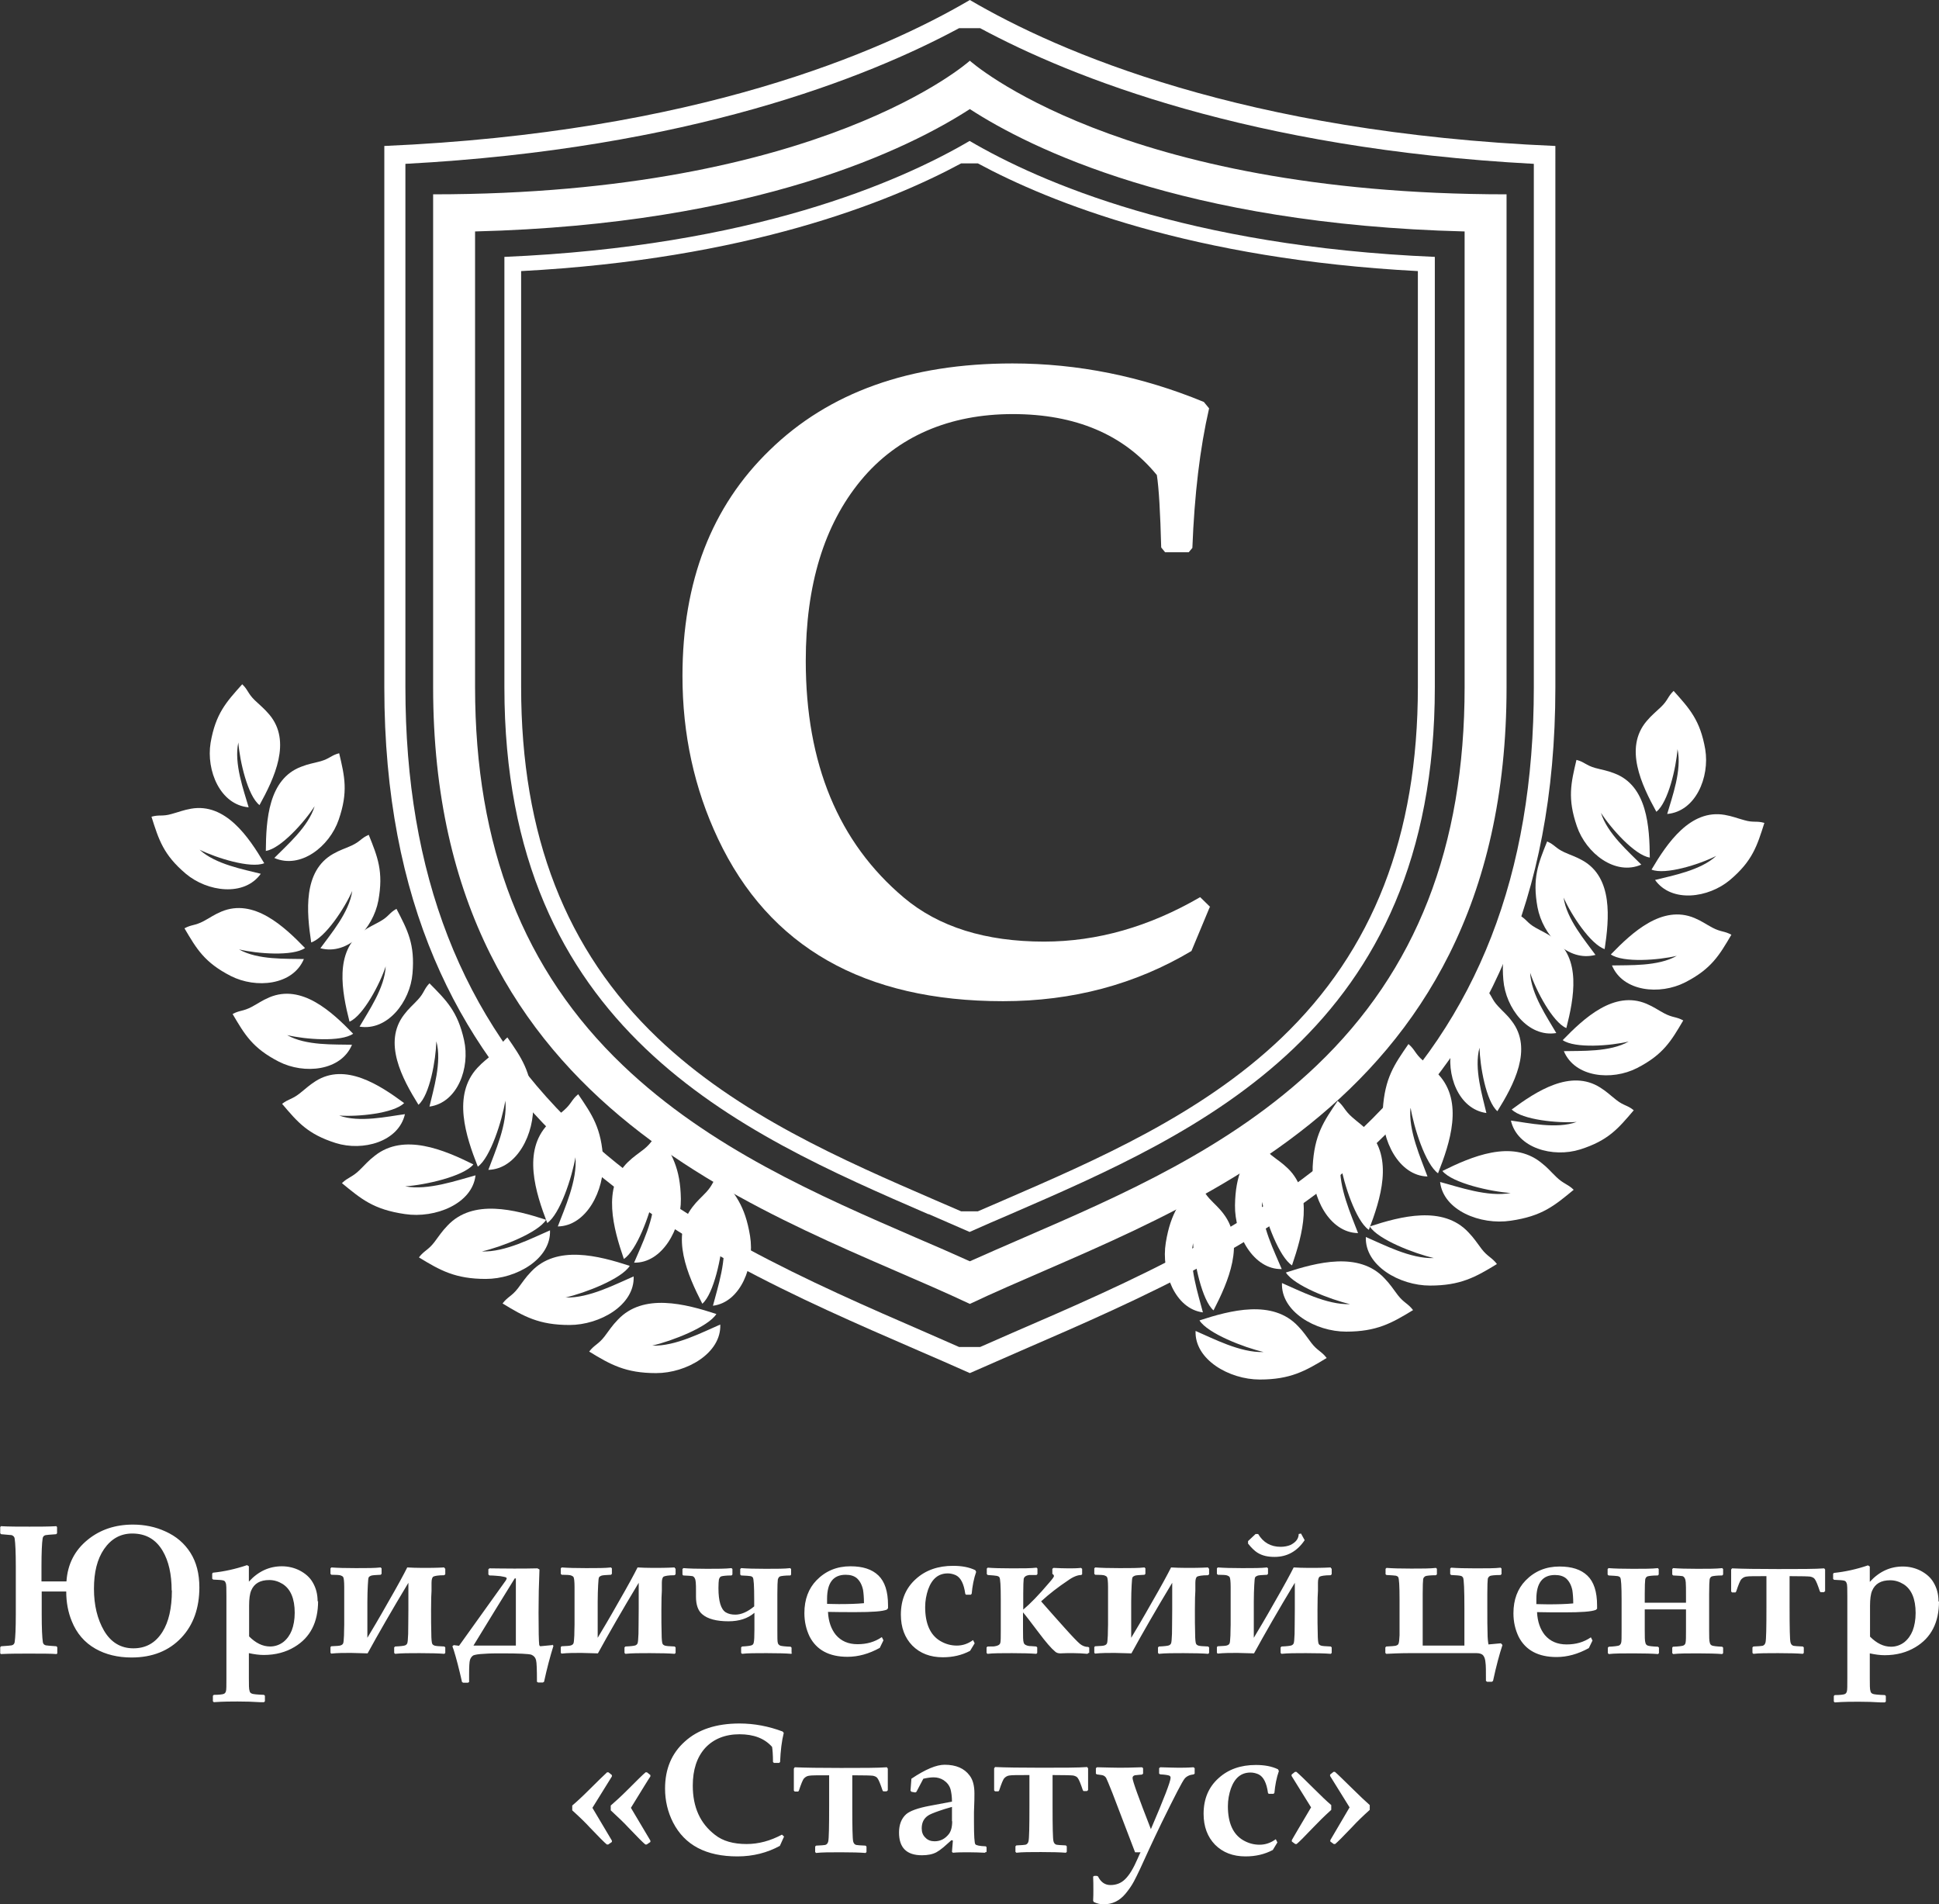
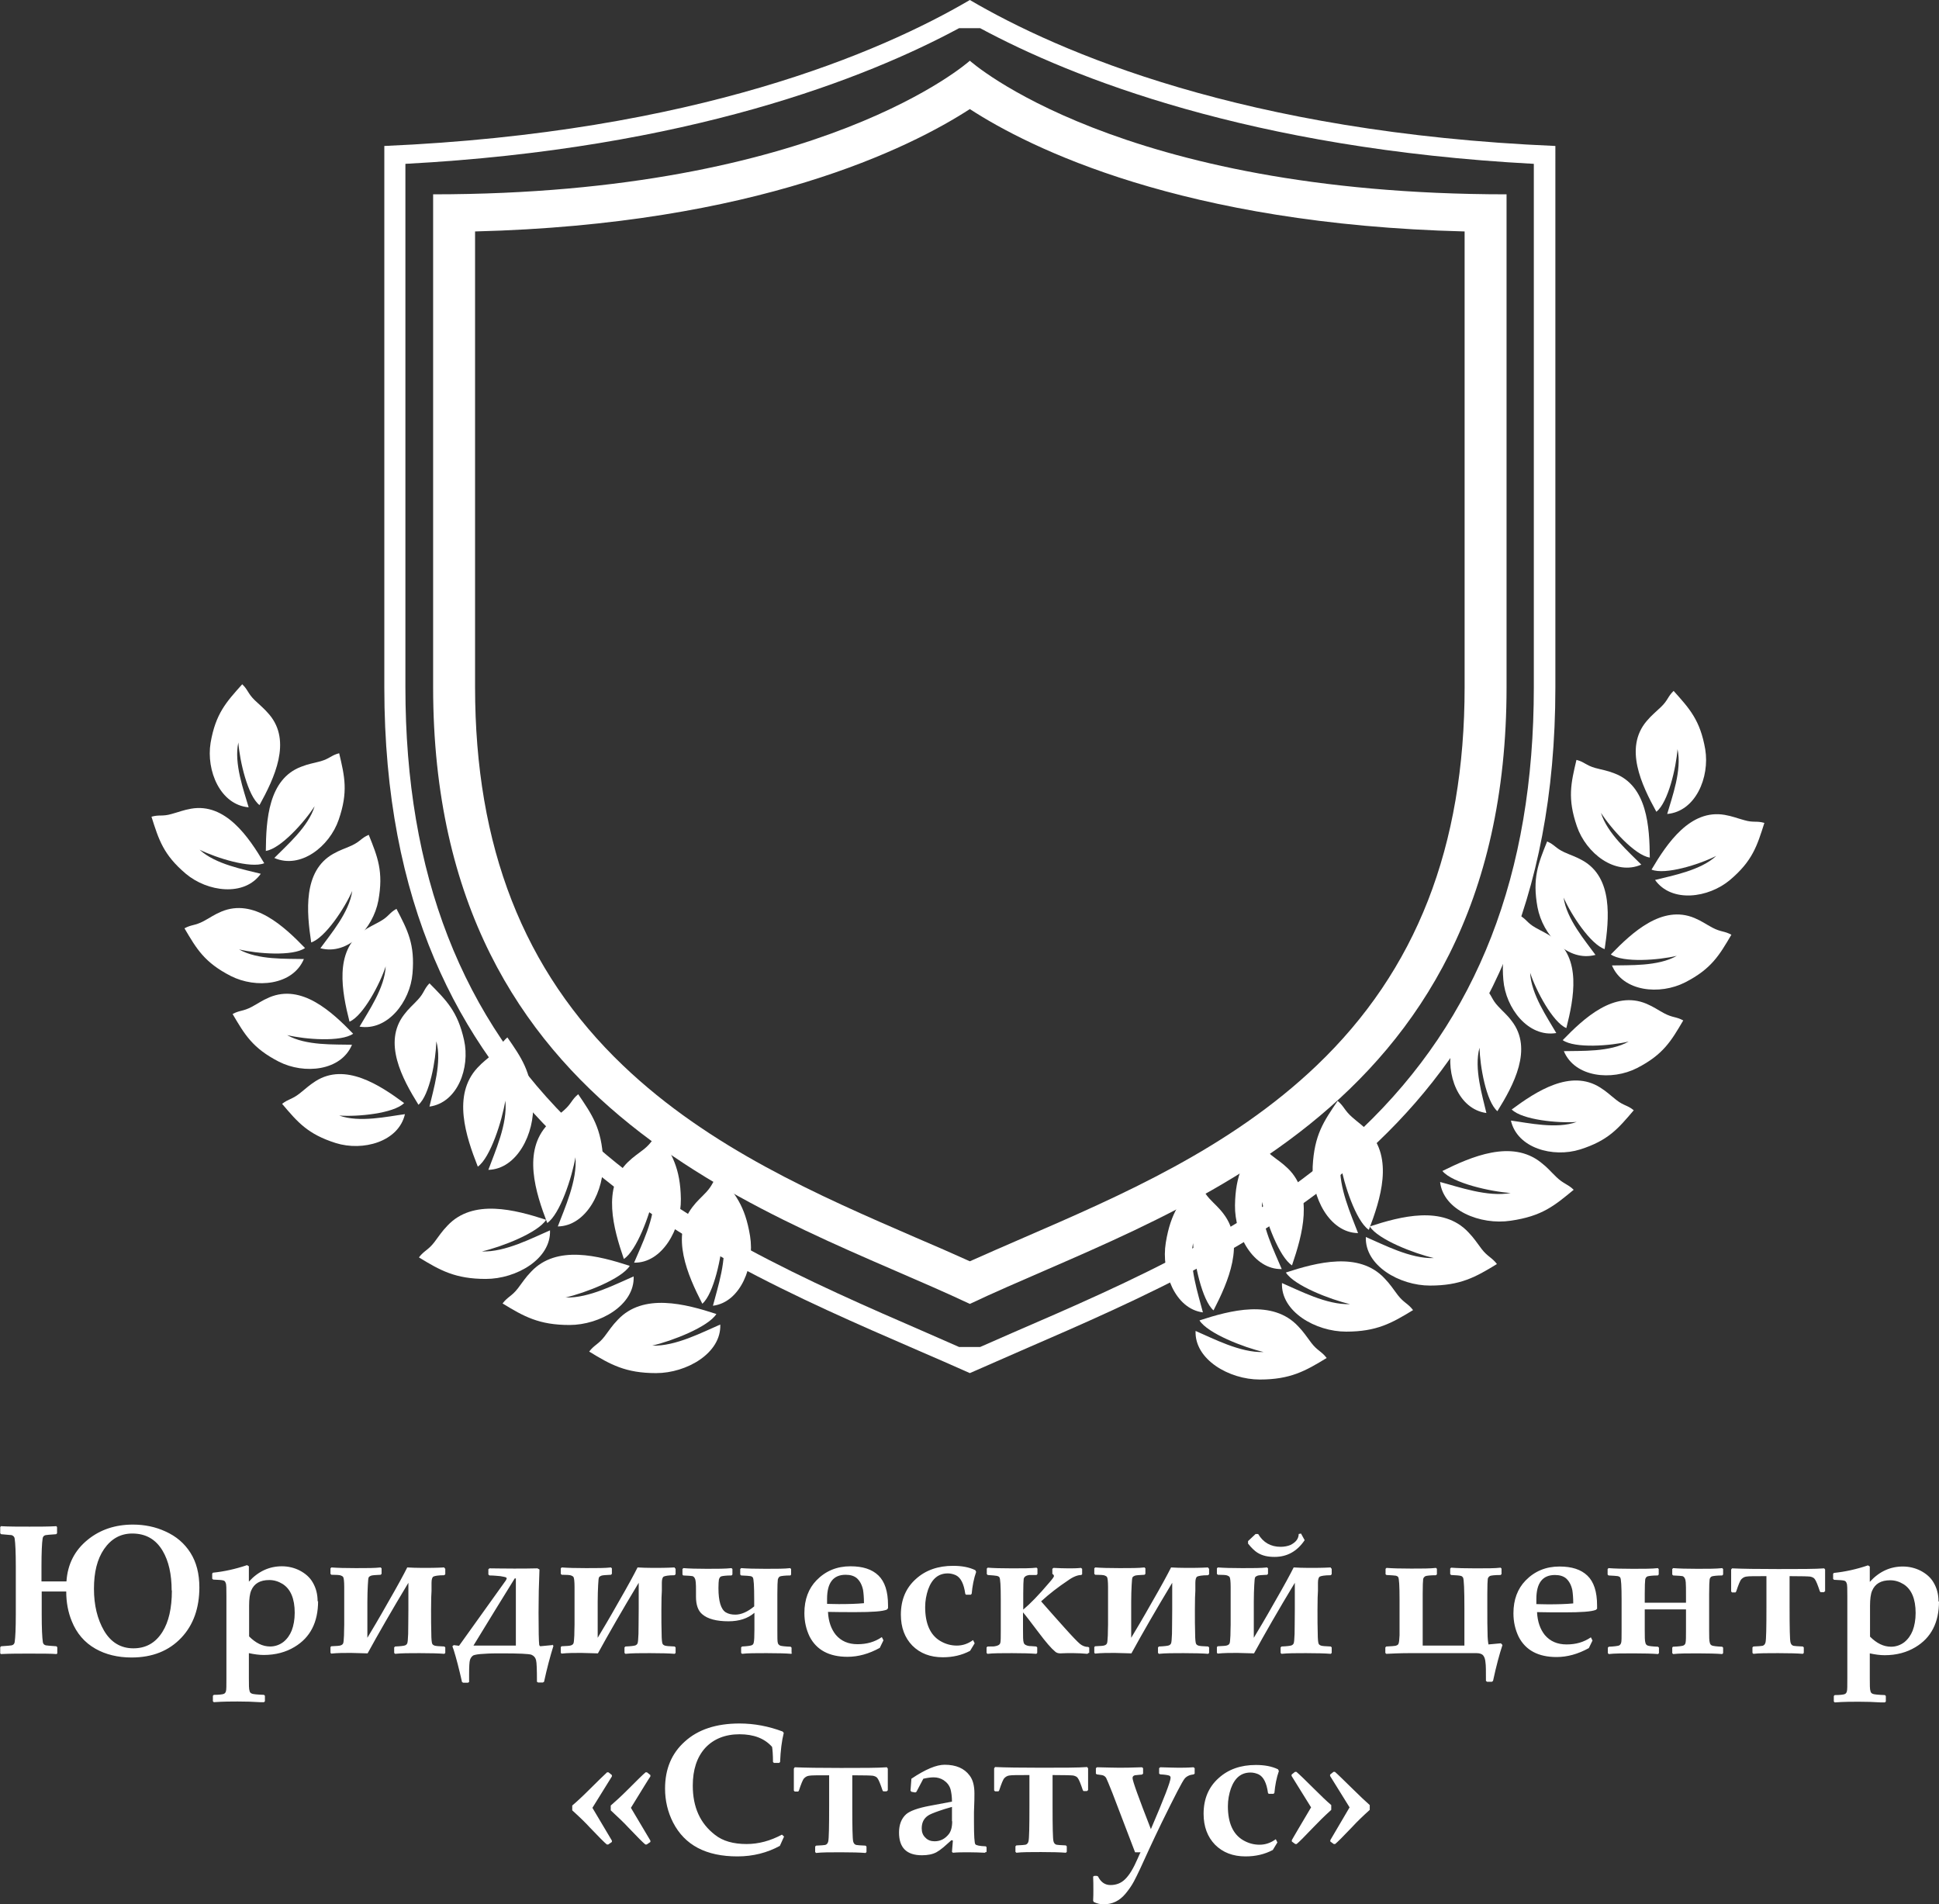
<svg xmlns="http://www.w3.org/2000/svg" xmlns:xlink="http://www.w3.org/1999/xlink" id="_Слой_1" data-name="Слой 1" viewBox="0 0 84.61 83.1">
  <rect x="0" y="0" width="84.61" height="83.1" fill="#333333" stroke="none" />
  <defs>
    <style> .cls-1, .cls-2 { fill: #fff; stroke-width: 0px; } .cls-2 { fill-rule: evenodd; } </style>
    <symbol id="_Новый_символ" data-name="Новый символ" viewBox="0 0 84.61 83.1">
      <g>
        <path class="cls-2" d="m52.34,57.62c.36.57,1.94,1.18,2.8,1.38-1.02.04-2.22-.6-2.97-.92-.05,1.25,1.47,2.12,2.8,2.12s1.99-.37,2.92-.94c-.23-.3-.4-.31-.67-.66-.22-.29-.32-.46-.58-.73-1.11-1.18-2.95-.69-4.3-.25h0Z" />
        <path class="cls-2" d="m56.11,55.53c.36.57,1.94,1.18,2.8,1.38-1.02.04-2.22-.6-2.97-.92-.05,1.25,1.47,2.12,2.8,2.12s1.99-.37,2.92-.94c-.23-.3-.4-.31-.67-.66-.22-.29-.32-.46-.58-.73-1.11-1.18-2.95-.69-4.3-.25h0Z" />
        <path class="cls-2" d="m59.77,53.52c.36.57,1.94,1.18,2.8,1.38-1.02.04-2.22-.6-2.97-.92-.05,1.25,1.47,2.12,2.8,2.12s1.99-.37,2.92-.94c-.23-.3-.4-.31-.67-.66-.22-.29-.32-.46-.58-.73-1.11-1.18-2.95-.69-4.3-.25h0Z" />
        <path class="cls-2" d="m62.95,51.11c.44.52,2.09.89,2.97.95-1,.19-2.28-.27-3.08-.48.14,1.24,1.76,1.89,3.08,1.69,1.38-.2,1.91-.66,2.75-1.35-.27-.26-.44-.25-.76-.56-.26-.25-.38-.41-.68-.64-1.27-1-3.02-.25-4.29.38h0Z" />
        <path class="cls-2" d="m65.97,48.42c.46.45,2.02.6,2.83.54-.89.32-2.11.04-2.87-.06.28,1.21,1.84,1.63,3.02,1.26,1.23-.39,1.66-.91,2.34-1.71-.28-.23-.43-.19-.76-.45-.27-.21-.4-.35-.7-.54-1.29-.82-2.79.16-3.87.96h0Z" />
        <path class="cls-2" d="m68.19,45.39c.53.37,2.09.25,2.88.06-.82.47-2.08.4-2.83.42.48,1.15,2.09,1.3,3.19.74,1.15-.59,1.49-1.18,2.02-2.08-.31-.17-.45-.11-.83-.31-.3-.16-.45-.28-.78-.42-1.41-.59-2.72.63-3.65,1.59h0Z" />
        <path class="cls-2" d="m70.29,41.65c.53.37,2.09.25,2.88.06-.82.47-2.08.4-2.83.42.48,1.15,2.09,1.3,3.19.74,1.15-.59,1.49-1.18,2.02-2.08-.31-.17-.45-.11-.83-.31-.3-.16-.45-.28-.78-.42-1.41-.59-2.72.63-3.65,1.59h0Z" />
        <path class="cls-2" d="m72.07,37.95c.6.24,2.09-.23,2.82-.6-.69.64-1.93.86-2.67,1.05.72,1.01,2.33.79,3.27,0,.98-.83,1.18-1.48,1.5-2.49-.35-.1-.47,0-.88-.12-.33-.09-.51-.17-.85-.23-1.5-.26-2.51,1.23-3.19,2.38h0Z" />
        <path class="cls-2" d="m72.28,35.42c.51-.4.86-1.92.92-2.73.2.92-.24,2.1-.45,2.83,1.24-.11,1.86-1.6,1.66-2.82-.22-1.27-.68-1.77-1.38-2.55-.26.25-.24.4-.55.7-.25.24-.4.35-.63.62-.99,1.17-.22,2.78.43,3.96h0Z" />
        <path class="cls-2" d="m71.98,37.42c-.64-.1-1.68-1.26-2.12-1.95.27.9,1.23,1.72,1.76,2.26-1.14.5-2.41-.5-2.81-1.67-.42-1.22-.26-1.88-.02-2.9.35.09.4.23.81.35.33.09.52.11.85.24,1.43.54,1.53,2.33,1.54,3.68h0Z" />
        <path class="cls-2" d="m70.03,41.42c-.62-.2-1.47-1.5-1.8-2.25.13.94.95,1.89,1.39,2.5-1.2.32-2.3-.86-2.53-2.08-.23-1.27.03-1.9.42-2.87.33.14.36.29.75.47.31.14.5.19.8.36,1.33.75,1.16,2.54.96,3.87h0Z" />
        <path class="cls-2" d="m68.34,44.86c-.59-.26-1.32-1.64-1.57-2.41.04.94.76,1.97,1.14,2.63-1.22.2-2.21-1.08-2.31-2.32-.11-1.28.21-1.88.7-2.82.31.17.33.33.7.54.3.17.48.24.77.44,1.25.88.91,2.64.58,3.94h0Z" />
        <path class="cls-2" d="m59.72,53.66c-.56-.39-1.08-2-1.23-2.87-.09,1.01.48,2.25.77,3.02-1.25-.02-2.04-1.57-1.98-2.9.07-1.39.48-1.97,1.09-2.87.29.25.29.41.63.71.27.24.44.34.7.61,1.12,1.17.54,2.98.03,4.31h0Z" />
-         <path class="cls-2" d="m62.75,51.2c-.55-.39-1.06-2.01-1.2-2.88-.11,1.01.46,2.25.74,3.02-1.25-.03-2.03-1.59-1.95-2.92.09-1.39.5-1.96,1.12-2.86.29.25.28.41.62.71.27.24.44.35.69.62,1.1,1.19.5,2.99-.02,4.31h0Z" />
        <path class="cls-2" d="m65.34,48.49c-.49-.42-.76-1.96-.78-2.77-.25.91.13,2.11.3,2.85-1.23-.17-1.78-1.7-1.51-2.9.28-1.26.77-1.73,1.51-2.48.25.26.22.41.51.72.23.25.39.37.6.65.93,1.21.08,2.79-.63,3.93h0Z" />
        <path class="cls-2" d="m56.38,55.22c-.56-.36-1.13-1.92-1.31-2.77-.06,1,.55,2.18.86,2.93-1.22.03-2.06-1.47-2.04-2.78.02-1.36.4-1.95.96-2.85.29.23.3.39.64.67.28.22.45.32.71.57,1.14,1.11.63,2.9.18,4.22h0Z" />
        <path class="cls-2" d="m52.95,57.18c-.5-.44-.84-2.06-.89-2.93-.2.98.23,2.24.43,3.02-1.21-.15-1.83-1.75-1.62-3.04.22-1.35.67-1.87,1.37-2.68.26.27.24.43.53.75.24.26.4.38.62.67.96,1.26.2,2.97-.43,4.2h0Z" />
        <path class="cls-2" d="m31.26,57.34c-.36.57-1.94,1.18-2.8,1.38,1.02.04,2.22-.6,2.97-.92.05,1.25-1.47,2.12-2.8,2.12s-1.99-.37-2.92-.94c.23-.3.4-.31.67-.66.22-.29.32-.46.58-.73,1.11-1.18,2.95-.69,4.3-.25h0Z" />
        <path class="cls-2" d="m27.48,55.24c-.36.57-1.94,1.18-2.8,1.38,1.02.04,2.22-.6,2.97-.92.05,1.25-1.47,2.12-2.8,2.12s-1.99-.37-2.92-.94c.23-.3.4-.31.67-.66.22-.29.32-.46.58-.73,1.11-1.18,2.95-.69,4.3-.25h0Z" />
        <path class="cls-2" d="m23.83,53.23c-.36.57-1.94,1.18-2.8,1.38,1.02.04,2.22-.6,2.97-.92.05,1.25-1.47,2.12-2.8,2.12s-1.99-.37-2.92-.94c.23-.3.4-.31.67-.66.22-.29.32-.46.58-.73,1.11-1.18,2.95-.69,4.3-.25h0Z" />
-         <path class="cls-2" d="m20.65,50.82c-.44.52-2.09.89-2.97.95,1,.19,2.28-.27,3.07-.48-.14,1.24-1.76,1.89-3.08,1.69-1.38-.2-1.91-.66-2.75-1.35.27-.26.44-.25.76-.56.26-.25.38-.41.68-.64,1.27-1,3.02-.25,4.29.38h0Z" />
        <path class="cls-2" d="m17.63,48.14c-.46.45-2.02.6-2.83.54.89.32,2.11.04,2.87-.06-.28,1.21-1.84,1.63-3.02,1.26-1.23-.39-1.66-.91-2.34-1.71.28-.22.43-.19.76-.45.27-.21.4-.35.7-.54,1.29-.82,2.79.16,3.87.96h0Z" />
        <path class="cls-2" d="m15.41,45.11c-.53.37-2.09.25-2.88.06.82.47,2.08.4,2.83.42-.48,1.15-2.09,1.3-3.19.74-1.15-.59-1.49-1.18-2.02-2.08.31-.17.45-.11.83-.31.3-.16.45-.28.78-.42,1.41-.59,2.72.63,3.65,1.59h0Z" />
        <path class="cls-2" d="m13.31,41.37c-.53.37-2.09.25-2.88.06.82.47,2.08.4,2.83.42-.48,1.15-2.09,1.3-3.19.74-1.15-.59-1.49-1.18-2.02-2.08.31-.17.45-.11.83-.31.3-.16.45-.28.78-.42,1.41-.59,2.72.63,3.65,1.59h0Z" />
        <path class="cls-2" d="m11.53,37.67c-.6.24-2.09-.23-2.82-.59.69.64,1.93.86,2.67,1.05-.72,1.01-2.33.79-3.27,0-.98-.83-1.18-1.48-1.5-2.49.35-.1.47,0,.88-.12.33-.09.51-.17.85-.23,1.5-.26,2.51,1.23,3.19,2.38h0Z" />
        <path class="cls-2" d="m11.32,35.13c-.51-.4-.86-1.92-.92-2.73-.2.92.24,2.1.45,2.83-1.24-.11-1.86-1.6-1.66-2.82.22-1.27.68-1.77,1.38-2.55.26.25.24.4.55.7.25.24.4.35.63.62.99,1.17.22,2.78-.43,3.96h0Z" />
        <path class="cls-2" d="m11.61,37.13c.64-.1,1.68-1.26,2.12-1.95-.27.9-1.23,1.72-1.76,2.26,1.14.5,2.41-.5,2.81-1.67.42-1.22.26-1.88.02-2.9-.35.09-.4.23-.81.35-.33.09-.52.11-.85.24-1.43.54-1.53,2.33-1.54,3.68h0Z" />
        <path class="cls-2" d="m13.57,41.13c.62-.2,1.47-1.5,1.8-2.25-.13.94-.95,1.89-1.39,2.5,1.2.32,2.3-.86,2.53-2.08.23-1.27-.03-1.9-.42-2.87-.33.14-.36.29-.75.47-.31.14-.5.19-.8.36-1.33.75-1.16,2.54-.96,3.87h0Z" />
        <path class="cls-2" d="m15.26,44.58c.59-.26,1.32-1.64,1.57-2.41-.04.94-.76,1.97-1.14,2.63,1.22.2,2.21-1.09,2.31-2.32.11-1.28-.21-1.88-.7-2.82-.31.17-.33.33-.7.54-.3.17-.48.24-.77.44-1.25.88-.91,2.64-.58,3.94h0Z" />
        <path class="cls-2" d="m23.88,53.37c.56-.39,1.08-2,1.23-2.87.09,1.01-.48,2.25-.77,3.02,1.25-.02,2.04-1.57,1.98-2.9-.07-1.39-.48-1.97-1.09-2.87-.29.24-.29.41-.62.7-.27.24-.44.34-.7.61-1.12,1.17-.54,2.98-.03,4.31h0Z" />
        <path class="cls-2" d="m20.85,50.91c.55-.39,1.06-2.01,1.2-2.88.11,1.01-.46,2.25-.74,3.02,1.25-.03,2.03-1.59,1.95-2.92-.09-1.39-.5-1.96-1.12-2.86-.29.25-.28.41-.62.71-.27.24-.44.35-.69.62-1.1,1.19-.5,2.99.02,4.31h0Z" />
        <path class="cls-2" d="m18.26,48.21c.49-.42.76-1.96.78-2.77.25.91-.13,2.11-.3,2.85,1.23-.17,1.78-1.7,1.51-2.9-.28-1.26-.77-1.73-1.51-2.48-.25.26-.22.41-.51.72-.23.25-.39.37-.6.65-.93,1.21-.08,2.79.63,3.93h0Z" />
        <path class="cls-2" d="m27.22,54.94c.56-.36,1.13-1.92,1.31-2.77.06,1-.55,2.18-.86,2.93,1.22.03,2.06-1.47,2.04-2.78-.02-1.36-.4-1.95-.96-2.85-.29.23-.3.39-.64.67-.28.22-.45.32-.71.57-1.14,1.11-.63,2.91-.18,4.22h0Z" />
        <path class="cls-2" d="m30.65,56.89c.5-.44.84-2.06.89-2.93.2.98-.23,2.24-.43,3.02,1.21-.15,1.83-1.75,1.62-3.04-.22-1.35-.67-1.87-1.37-2.68-.26.27-.24.43-.53.75-.24.26-.4.38-.62.67-.96,1.26-.2,2.97.43,4.2h0Z" />
        <path class="cls-1" d="m17.69,7.15c12.38-.66,20.17-3.77,24.16-5.92h.92c3.99,2.15,11.78,5.26,24.16,5.92v22.84c0,8.15-2.45,14.46-7.5,19.27-4.41,4.21-10.18,6.71-15.27,8.91l-1.39.61h-.92l-1.39-.61c-5.09-2.21-10.86-4.71-15.27-8.91-5.05-4.82-7.5-11.12-7.5-19.27V7.15h0Zm22.37,51.78c.78.34,1.53.66,2.26.99.73-.32,1.48-.65,2.26-.99,10.38-4.5,23.29-10.1,23.29-28.93V6.37c-13.59-.58-21.68-4.1-25.55-6.37-3.87,2.27-11.96,5.78-25.55,6.37v23.63c0,18.83,12.91,24.43,23.29,28.93h0Z" />
        <path class="cls-1" d="m20.73,10.1c12.31-.31,18.98-3.65,21.59-5.34,2.6,1.69,9.27,5.03,21.59,5.34v19.88c0,6.97-2.11,12.37-6.46,16.52-3.78,3.61-8.56,5.68-12.78,7.51-.82.35-1.6.7-2.35,1.03-.75-.34-1.53-.68-2.35-1.03-4.22-1.83-9-3.9-12.78-7.51-4.35-4.15-6.46-9.56-6.46-16.52V10.1h0Zm21.59,46.8c8.3-3.93,23.42-7.99,23.42-26.91V8.48c-16.96,0-23.42-5.83-23.42-5.83,0,0-6.46,5.83-23.42,5.83v21.51c0,18.93,15.12,22.99,23.42,26.91h0Z" />
-         <path class="cls-1" d="m22.74,11.83c9.84-.52,16.03-2.99,19.2-4.7h.73c3.17,1.71,9.36,4.18,19.2,4.7v18.15c0,6.48-1.95,11.49-5.96,15.32-3.5,3.34-8.09,5.33-12.13,7.08l-1.11.48h-.73l-1.11-.48c-4.04-1.75-8.63-3.74-12.13-7.08-4.01-3.83-5.96-8.84-5.96-15.32V11.83h0Zm17.78,41.15c.62.27,1.21.53,1.79.78.58-.26,1.18-.52,1.79-.78,8.25-3.58,18.51-8.03,18.51-23V11.21c-10.8-.46-17.23-3.26-20.3-5.06-3.07,1.8-9.5,4.6-20.3,5.06v18.78c0,14.97,10.26,19.42,18.51,23h0Z" />
-         <path class="cls-1" d="m52.79,39.58l-.8,1.92c-2.45,1.46-5.19,2.19-8.22,2.19-6.06,0-10.21-2.36-12.44-7.09-1.03-2.18-1.55-4.55-1.55-7.1,0-4.12,1.27-7.4,3.8-9.85,2.59-2.53,6.12-3.79,10.6-3.79,2.85,0,5.63.56,8.35,1.68l.23.28c-.4,1.74-.64,3.76-.73,6.09l-.16.19h-1.03l-.17-.21c-.04-1.52-.1-2.58-.19-3.16-1.45-1.77-3.55-2.66-6.29-2.66s-5.03.96-6.63,2.9c-1.6,1.94-2.4,4.56-2.4,7.87,0,4.49,1.43,7.93,4.28,10.33,1.52,1.28,3.56,1.92,6.12,1.92,2.32,0,4.59-.65,6.81-1.94l.44.43h0Z" />
        <path class="cls-1" d="m8.7,69.26c0,.91-.26,1.65-.79,2.21-.54.57-1.26.86-2.17.86-.6,0-1.13-.13-1.57-.38-.48-.27-.83-.68-1.04-1.21-.16-.39-.24-.82-.24-1.29h-1.07v.99c0,.62.02,1.03.05,1.22.01.08.06.12.13.14.04.01.19.02.46.04l.04.04v.27l-.03.03c-.24-.02-.66-.02-1.25-.02-.37,0-.76,0-1.18.02l-.03-.03v-.27s.04-.04.04-.04c.27-.02.42-.03.46-.04.08-.02.12-.07.13-.14.03-.19.05-.59.05-1.22v-2.08c0-.62-.02-1.03-.05-1.22-.01-.08-.06-.12-.13-.15-.04,0-.19-.02-.46-.04l-.04-.04v-.27l.03-.04c.36.02.77.02,1.25.02.43,0,.82,0,1.17-.02l.03.04v.27l-.04.04c-.27.02-.42.03-.46.04-.08.02-.12.07-.13.15-.03.19-.05.59-.05,1.22v.65h1.09c.05-.75.36-1.36.93-1.82.54-.44,1.2-.66,1.97-.66.51,0,.99.1,1.42.3.47.21.83.52,1.09.93.26.41.39.91.39,1.52h0Zm-1.21.14c0-.7-.13-1.28-.39-1.72-.3-.51-.74-.76-1.33-.76-.51,0-.92.23-1.23.68-.3.44-.44,1.01-.44,1.73s.15,1.33.44,1.83c.3.51.73.77,1.28.77s.97-.24,1.27-.72c.27-.43.41-1.03.41-1.8h0Zm6.39.47c0,.92-.34,1.59-1.03,2-.38.23-.83.35-1.34.35-.2,0-.42-.03-.65-.08v1.08c0,.3,0,.49.03.57.01.06.05.1.11.12.05.02.22.04.52.05l.04.04v.24l-.04.04h-.18c-.3-.02-.62-.03-.97-.03-.27,0-.62,0-1.04.03l-.04-.04v-.24l.04-.04c.23,0,.38-.02.43-.04.05-.02.08-.05.1-.12.02-.06.02-.25.02-.57v-3.57c0-.33,0-.52-.03-.58-.02-.06-.05-.1-.1-.11-.06-.02-.2-.03-.45-.04l-.04-.04v-.22l.03-.04c.49-.05.99-.16,1.49-.33l.08.05v.67c.41-.45.89-.67,1.44-.67.27,0,.53.06.77.18.25.13.45.3.58.53.14.24.21.51.21.82h0Zm-1.02.51c0-.62-.18-1.04-.53-1.26-.18-.11-.37-.17-.58-.17-.4,0-.66.15-.79.46-.06.14-.09.36-.09.66v1.34c.29.29.59.44.92.44.21,0,.41-.07.58-.2.16-.13.28-.3.36-.5.08-.21.13-.47.13-.77h0Zm6.53-1.96l.04.04v.24l-.05.04c-.26,0-.41.03-.47.06-.05.03-.08.12-.08.27v.35c-.01.12-.02.39-.02.82s0,.76.01,1.03c0,.27.02.42.04.46.02.04.05.06.1.08.05.02.19.03.43.04l.04.04v.24l-.04.04c-.25-.02-.61-.03-1.08-.03-.44,0-.79,0-1.07.03l-.04-.04v-.24l.04-.04c.25-.01.39-.03.44-.05.04-.02.08-.05.09-.09.02-.04.03-.17.04-.41,0-.23.01-.59.01-1.06v-1.17c-.73,1.21-1.32,2.24-1.78,3.08l-.73-.02c-.3,0-.58,0-.86.03l-.03-.04v-.24l.03-.04c.24-.01.38-.02.42-.04.05-.02.08-.04.1-.08.02-.03.03-.15.04-.35,0-.2.01-.36.01-.47,0-.86,0-1.41,0-1.65,0-.24-.02-.38-.04-.42-.02-.04-.06-.06-.11-.08-.05-.02-.19-.03-.41-.03l-.04-.04v-.24l.04-.04c.25.02.61.03,1.07.03s.83,0,1.08-.03l.04.04v.24l-.04.04c-.23.01-.37.02-.42.04-.05.02-.08.04-.1.07-.02.03-.03.14-.04.34-.01.2-.02.45-.02.73,0,.29,0,.81,0,1.57.2-.33.51-.85.91-1.56.41-.71.68-1.21.83-1.51.18.01.41.02.67.02s.58,0,.95-.02h0Zm4.71,3.35l.05.05c-.14.45-.28.97-.41,1.57l-.05.03h-.21l-.05-.03c0-.53-.01-.84-.04-.95-.03-.11-.09-.18-.2-.23-.11-.04-.54-.06-1.31-.06-.26,0-.51,0-.76.02-.25.01-.4.04-.47.07-.06.04-.11.1-.14.19-.03.09-.04.3-.04.64v.33l-.05.03h-.21l-.05-.03c-.13-.58-.25-1.04-.36-1.39l-.06-.17.06-.05.23.03,2.04-2.85s.04-.07.04-.09c0-.02-.01-.03-.04-.05-.03-.01-.11-.03-.24-.05-.13-.01-.29-.03-.47-.03l-.05-.04v-.23l.05-.04c.19,0,.54.01,1.06.01.34,0,.68,0,1.03-.01l.09.05-.03.92c0,.24-.01.56-.01.97,0,.78.01,1.25.03,1.41l.04.05.52-.05h0Zm-1.59.05v-2.94h-.05l-.87,1.41-.93,1.52h1.85Zm6.93-3.4l.04.04v.24l-.05.04c-.26,0-.41.03-.47.06-.05.03-.08.12-.08.27v.35c-.01.12-.02.39-.02.82s0,.76.01,1.03c0,.27.02.42.04.46.02.04.05.06.1.08.05.02.19.03.43.04l.04.04v.24l-.04.04c-.25-.02-.61-.03-1.08-.03-.44,0-.79,0-1.07.03l-.04-.04v-.24l.04-.04c.25-.01.39-.03.44-.05.04-.02.08-.05.09-.09.02-.04.03-.17.04-.41,0-.23.01-.59.01-1.06v-1.17c-.73,1.21-1.32,2.24-1.78,3.08l-.73-.02c-.3,0-.58,0-.86.03l-.03-.04v-.24l.03-.04c.24-.01.38-.02.42-.04.05-.02.08-.04.1-.08.02-.03.03-.15.04-.35,0-.2.01-.36.01-.47,0-.86,0-1.41,0-1.65,0-.24-.02-.38-.04-.42-.02-.04-.06-.06-.11-.08-.05-.02-.19-.03-.41-.03l-.04-.04v-.24l.04-.04c.25.02.61.03,1.07.03s.83,0,1.08-.03l.04.04v.24l-.04.04c-.23.01-.37.02-.42.04-.05.02-.08.04-.1.07-.02.03-.03.14-.04.34-.01.2-.02.45-.02.73,0,.29,0,.81,0,1.57.2-.33.51-.85.91-1.56.41-.71.68-1.21.83-1.51.18.01.41.02.67.02s.58,0,.95-.02h0Zm5.13,3.71l-.04.04c-.24-.02-.6-.03-1.08-.03s-.83,0-1.07.03l-.04-.04v-.24l.04-.04c.21-.01.35-.03.41-.05.06-.02.09-.06.1-.12.02-.07.03-.27.03-.57v-.73c-.29.25-.67.37-1.13.37-.52,0-.91-.1-1.15-.31-.18-.15-.27-.41-.27-.76v-.26c0-.15,0-.27-.01-.37-.01-.15-.06-.24-.14-.27-.04-.01-.18-.02-.41-.03l-.03-.04v-.24l.04-.04c.25.02.6.03,1.03.03s.8,0,1.07-.03l.04.04v.24l-.04.04c-.23,0-.38.02-.45.04-.05.02-.08.07-.1.14-.01.07-.02.19-.02.37,0,.58.11.93.32,1.06.12.07.25.1.42.1.25,0,.53-.12.82-.36v-.28c0-.61-.02-.93-.06-.98-.02-.03-.05-.05-.1-.06-.04-.01-.18-.02-.41-.03l-.04-.04v-.24l.04-.04c.25.02.61.03,1.07.03s.83,0,1.07-.03l.04.04v.24l-.03.04c-.23,0-.38.02-.45.04-.05.02-.08.07-.1.14-.01.07-.02.28-.02.63v1.56c0,.33,0,.52.02.57.01.06.05.09.1.12.05.02.2.04.46.05l.04.04v.24h0Zm4.18-1.95l-.05.06c-.19.08-.65.11-1.36.11-.44,0-.85,0-1.21-.01.02.42.14.75.34,1,.23.27.54.41.95.41s.75-.1,1.06-.31l.07.14-.16.33c-.47.26-.94.39-1.41.39-.8,0-1.35-.3-1.65-.88-.15-.31-.23-.65-.23-1.03,0-.59.18-1.07.53-1.43.4-.41.89-.61,1.48-.61.54,0,.94.13,1.22.4.28.27.42.7.42,1.3v.13h0Zm-1.05-.21c0-.27-.02-.46-.04-.59-.05-.23-.14-.39-.27-.51-.12-.1-.28-.15-.49-.15-.54,0-.81.35-.81,1.05,0,.06,0,.13,0,.22.13,0,.3.01.51.01.42,0,.79-.01,1.1-.04h0Zm4.9-1.39c-.11.31-.17.64-.2.97l-.04.04h-.21l-.03-.04c-.06-.43-.19-.7-.41-.81-.11-.05-.23-.08-.35-.08-.41,0-.69.23-.86.7-.08.24-.13.49-.13.77,0,.72.22,1.22.66,1.48.22.13.46.2.72.2s.49-.08.71-.24l.07.14-.2.33c-.36.19-.75.28-1.19.28-.55,0-.99-.17-1.33-.51-.33-.34-.5-.79-.5-1.35,0-.65.22-1.17.66-1.56.42-.38.96-.57,1.62-.57.38,0,.7.06.97.19l.03.07h0Zm4.9,3.55l-.05.04c-.23-.02-.42-.03-.6-.03-.06,0-.16,0-.29,0-.13,0-.22.01-.29.01-.1,0-.18-.03-.23-.08-.17-.14-.41-.42-.71-.82-.37-.49-.6-.79-.69-.89v.75c0,.3,0,.49.03.57.02.08.1.13.24.15,0,0,.11,0,.31.02l.04.04v.24l-.04.04c-.25-.02-.6-.03-1.06-.03s-.83,0-1.07.03l-.04-.04v-.24l.04-.04c.18,0,.29,0,.32-.01.14-.02.22-.07.24-.15.02-.07.02-.26.02-.57v-1.31c0-.61-.02-.93-.06-.98-.02-.03-.06-.05-.1-.06-.07-.01-.2-.03-.41-.04l-.04-.04v-.24l.04-.04c.24.02.6.03,1.07.03s.82,0,1.06-.03l.04.04v.24l-.04.04c-.2,0-.31,0-.32,0-.14.02-.22.08-.24.17-.01.08-.02.29-.02.64v.7c.3-.25.68-.64,1.12-1.16.15-.17.22-.27.22-.3s-.01-.05-.03-.07l-.04-.03v-.22l.05-.04c.22.01.43.02.65.02.17,0,.36,0,.55-.02l.05.04v.24l-.04.03c-.16,0-.36.08-.58.24-.42.28-.81.58-1.17.91.08.09.26.29.52.59l.5.56c.34.38.57.62.68.71.1.08.22.13.36.13l.04.03v.23h0Zm5.22-3.71l.04.04v.24l-.05.04c-.26,0-.41.03-.47.06-.05.03-.08.12-.08.27v.35c-.01.12-.02.39-.02.82s0,.76.01,1.03c0,.27.02.42.04.46.02.04.05.06.1.08.05.02.19.03.43.04l.04.04v.24l-.04.04c-.25-.02-.61-.03-1.08-.03-.44,0-.79,0-1.07.03l-.04-.04v-.24l.04-.04c.25-.01.39-.03.44-.05.04-.02.08-.05.09-.09.02-.04.03-.17.04-.41,0-.23.01-.59.01-1.06v-1.17c-.73,1.21-1.32,2.24-1.78,3.08l-.73-.02c-.3,0-.58,0-.86.03l-.03-.04v-.24l.03-.04c.24-.01.38-.02.42-.04.05-.02.08-.04.1-.08.02-.03.03-.15.04-.35,0-.2.01-.36.01-.47,0-.86,0-1.41,0-1.65,0-.24-.02-.38-.04-.42-.02-.04-.06-.06-.11-.08-.05-.02-.19-.03-.41-.03l-.04-.04v-.24l.04-.04c.25.02.61.03,1.07.03s.83,0,1.08-.03l.04.04v.24l-.04.04c-.23.01-.37.02-.42.04-.05.02-.08.04-.1.07-.02.03-.03.14-.04.34-.01.2-.02.45-.02.73,0,.29,0,.81,0,1.57.2-.33.51-.85.91-1.56.41-.71.68-1.21.83-1.51.18.01.41.02.67.02s.58,0,.95-.02h0Zm5.35,0l.04.04v.24l-.05.04c-.26,0-.41.03-.47.06-.05.03-.08.12-.08.27v.35c-.01.12-.02.39-.02.82s0,.76.01,1.03c0,.27.02.42.04.46.02.04.05.06.1.08.05.02.19.03.43.04l.04.04v.24l-.04.04c-.25-.02-.61-.03-1.08-.03-.44,0-.79,0-1.07.03l-.04-.04v-.24l.04-.04c.25-.01.39-.03.44-.05.04-.02.08-.05.09-.09.02-.04.03-.17.04-.41,0-.23.01-.59.01-1.06v-1.17c-.73,1.21-1.32,2.24-1.78,3.08l-.73-.02c-.3,0-.58,0-.86.03l-.03-.04v-.24l.03-.04c.24-.01.38-.02.42-.04.05-.02.08-.04.1-.08.02-.03.03-.15.04-.35,0-.2.01-.36.01-.47,0-.86,0-1.41,0-1.65,0-.24-.02-.38-.04-.42-.02-.04-.06-.06-.11-.08-.05-.02-.19-.03-.41-.03l-.04-.04v-.24l.04-.04c.25.02.61.03,1.07.03s.83,0,1.08-.03l.04.04v.24l-.04.04c-.23.01-.37.02-.42.04-.05.02-.08.04-.1.07-.02.03-.03.14-.04.34-.01.2-.02.45-.02.73,0,.29,0,.81,0,1.57.2-.33.51-.85.91-1.56.41-.71.68-1.21.83-1.51.18.01.41.02.67.02s.58,0,.95-.02h0Zm-1.3-1.5l.16.29c-.33.49-.77.73-1.31.73-.14,0-.27-.01-.4-.04-.13-.03-.25-.08-.36-.15-.11-.07-.25-.2-.4-.39v-.11l.33-.31h.11c.22.37.55.56.98.56.16,0,.31-.03.43-.08.12-.06.21-.13.27-.21.06-.08.09-.18.09-.27l.1-.02h0Zm8.79,4.87c-.13.39-.27.91-.41,1.56l-.05.04h-.21l-.05-.04c0-.42,0-.69-.02-.8-.01-.15-.05-.25-.1-.31-.06-.07-.16-.1-.29-.1h-2.95c-.42,0-.75.02-.99.03l-.04-.04v-.24l.04-.04c.21-.01.35-.02.4-.03.07-.02.11-.04.13-.08.03-.06.04-.18.05-.38,0-.13,0-.32,0-.59v-.97c0-.6-.02-.93-.06-.98-.02-.03-.06-.05-.1-.06-.07-.01-.2-.02-.41-.03l-.04-.03v-.24l.04-.04c.25.02.61.03,1.08.03s.83,0,1.08-.03l.04.04v.24l-.04.04c-.25,0-.41.02-.46.04-.05.03-.09.07-.1.13-.01.07-.02.29-.02.64v2.26h1.82v-1.6c0-.84-.02-1.3-.06-1.37-.02-.03-.05-.06-.09-.07-.07-.02-.21-.03-.43-.04l-.04-.04v-.24l.04-.04c.25.02.61.03,1.08.03s.84,0,1.08-.03l.04.04v.24l-.04.04c-.25,0-.41.02-.46.04-.05.03-.09.07-.1.13-.01.07-.02.29-.02.64v.66c0,.48,0,.84.01,1.06,0,.23.02.39.04.5l.54-.05.05.05h0Zm4.14-1.6l-.06.06c-.19.08-.65.11-1.36.11-.44,0-.85,0-1.21-.01.02.42.14.75.34,1,.23.27.54.41.95.41s.75-.1,1.06-.31l.07.14-.16.33c-.47.26-.94.39-1.41.39-.8,0-1.35-.3-1.65-.88-.15-.31-.23-.65-.23-1.03,0-.59.18-1.07.53-1.43.4-.41.89-.61,1.48-.61.54,0,.94.13,1.22.4.28.27.42.7.42,1.3v.13h0Zm-1.05-.21c0-.27-.02-.46-.04-.59-.05-.23-.14-.39-.27-.51-.12-.1-.28-.15-.49-.15-.54,0-.81.35-.81,1.05,0,.06,0,.13,0,.22.13,0,.3.01.51.01.42,0,.79-.01,1.1-.04h0Zm6.54,2.16l-.04.04c-.25-.02-.61-.03-1.07-.03-.44,0-.8,0-1.07.03l-.04-.04v-.24l.03-.04c.25-.01.4-.03.45-.05.05-.02.09-.06.1-.12.02-.07.02-.27.02-.57v-.89h-1.8v.89c0,.3,0,.49.03.57.01.06.05.1.1.12.05.02.2.04.45.05l.04.04v.24l-.04.04c-.25-.02-.6-.03-1.07-.03s-.83,0-1.08.03l-.04-.04v-.24l.04-.04c.23-.01.37-.03.44-.05.05-.02.08-.06.1-.12.02-.05.02-.24.02-.57v-1.3c0-.6-.02-.93-.06-.98-.02-.03-.06-.05-.1-.06-.07-.01-.2-.02-.41-.03l-.04-.04v-.24l.04-.04c.25.02.61.03,1.07.03s.83,0,1.08-.03l.04.04v.24l-.04.04c-.23,0-.38.02-.45.04-.05.02-.09.07-.1.14-.01.07-.02.28-.02.63v.38h1.8v-.27c0-.31,0-.52-.01-.62-.01-.15-.06-.24-.14-.27-.04-.01-.18-.02-.41-.03l-.04-.04v-.24l.04-.04c.25.02.61.03,1.07.03.44,0,.8,0,1.07-.03l.04.04v.24l-.04.04c-.23,0-.38.02-.45.04-.05.02-.09.07-.1.14-.01.07-.02.28-.02.63v1.56c0,.3,0,.49.03.57.01.06.05.1.1.12.06.02.2.04.44.05l.04.04v.24h0Zm4.44-2.7l-.04.04h-.15l-.03-.04c-.09-.27-.16-.45-.22-.53-.04-.06-.11-.09-.2-.11-.07-.01-.37-.02-.9-.02v1.34c0,.92.01,1.44.04,1.55.02.08.06.13.13.15.04.01.18.02.41.03l.04.04v.24l-.04.04c-.25-.02-.6-.03-1.08-.03s-.83,0-1.08.03l-.04-.04v-.24l.04-.04c.22-.01.36-.02.4-.03.07-.02.11-.07.13-.15.03-.12.04-.63.04-1.55v-1.34c-.49,0-.79,0-.88.02-.08.01-.15.05-.21.11-.06.06-.13.24-.23.54l-.03.04h-.15l-.04-.04c0-.23,0-.39,0-.49,0-.21,0-.37,0-.47l.04-.05c.44.02,1.11.03,2.01.03.95,0,1.62,0,2.01-.03l.04.05c0,.1,0,.26,0,.47,0,.09,0,.25,0,.49h0Zm4.98.44c0,.92-.34,1.59-1.03,2-.38.23-.83.35-1.34.35-.2,0-.42-.03-.65-.08v1.08c0,.3,0,.49.03.57.01.06.05.1.11.12.05.02.22.04.52.05l.04.04v.24l-.04.04h-.18c-.3-.02-.63-.03-.97-.03-.27,0-.62,0-1.04.03l-.04-.04v-.24l.04-.04c.23,0,.38-.02.43-.04.05-.02.08-.05.1-.12.02-.06.02-.25.02-.57v-3.57c0-.33,0-.52-.03-.58-.02-.06-.05-.1-.1-.11-.05-.02-.21-.03-.45-.04l-.04-.04v-.22l.03-.04c.49-.05.99-.16,1.49-.33l.08.05v.67c.41-.45.89-.67,1.44-.67.27,0,.53.06.77.18.25.13.45.3.58.53.14.24.21.51.21.82h0Zm-1.02.51c0-.62-.18-1.04-.53-1.26-.18-.11-.37-.17-.58-.17-.4,0-.66.15-.79.46-.06.14-.09.36-.09.66v1.34c.29.29.59.44.92.44.21,0,.41-.07.58-.2.16-.13.28-.3.36-.5.08-.21.13-.47.13-.77h0Zm-58.62,8.6v-.2c.19-.16.44-.39.76-.71.36-.36.62-.61.76-.74h.06l.15.12v.06s-.3.48-.85,1.37l.85,1.43v.06s-.16.11-.16.11h-.06c-.1-.08-.35-.33-.74-.74-.19-.21-.45-.46-.77-.75h0Zm1.68,0v-.2c.21-.18.46-.41.76-.71.37-.37.62-.62.76-.74h.06l.15.12v.06c-.09.13-.37.59-.85,1.37l.85,1.43v.06s-.16.11-.16.11h-.06c-.1-.08-.35-.33-.74-.74-.19-.21-.45-.45-.77-.75h0Zm7.56,1.16l-.18.4c-.55.3-1.17.46-1.85.46-1.37,0-2.3-.49-2.81-1.48-.23-.45-.35-.95-.35-1.48,0-.86.29-1.54.86-2.05.58-.53,1.38-.79,2.39-.79.64,0,1.27.12,1.88.35l.05.06c-.09.36-.14.78-.16,1.27l-.04.04h-.23l-.04-.04c0-.32-.02-.54-.04-.66-.33-.37-.8-.55-1.42-.55s-1.13.2-1.5.6c-.36.4-.54.95-.54,1.64,0,.94.32,1.65.97,2.15.34.27.8.4,1.38.4.52,0,1.04-.14,1.54-.41l.1.09h0Zm4.52-2.02l-.04.04h-.15l-.03-.04c-.09-.27-.16-.45-.22-.53-.04-.06-.11-.09-.2-.11-.07-.01-.37-.02-.9-.02v1.34c0,.92.01,1.44.04,1.55.02.08.06.13.13.15.04.01.18.02.41.03l.04.04v.24l-.04.04c-.25-.02-.6-.03-1.08-.03s-.83,0-1.08.03l-.04-.04v-.24l.04-.04c.22-.01.36-.02.4-.03.07-.02.11-.07.13-.15.03-.12.04-.63.04-1.55v-1.34c-.49,0-.79,0-.88.02-.08.01-.15.05-.21.11-.06.06-.13.24-.23.54l-.03.04h-.15l-.04-.04c0-.23,0-.39,0-.49,0-.21,0-.37,0-.47l.04-.06c.44.02,1.11.03,2.01.03.95,0,1.62,0,2.01-.03l.04.06c0,.1,0,.26,0,.47,0,.09,0,.25,0,.49h0Z" />
        <path class="cls-1" d="m43.02,80.81l-.04.04c-.23-.01-.46-.02-.71-.02s-.48,0-.69.02l-.04-.04.04-.49-.06-.02c-.18.16-.29.26-.35.31-.12.1-.22.17-.31.22-.17.09-.38.13-.63.13-.67,0-1-.33-1-.99,0-.34.1-.61.31-.8.16-.14.5-.27,1.04-.37l.96-.18c0-.23-.03-.41-.06-.53-.05-.18-.16-.31-.31-.41-.13-.08-.27-.12-.43-.12-.12,0-.27.02-.45.06l-.3.57-.05.03-.17-.03-.04-.05.04-.52c.61-.41,1.09-.61,1.45-.61.5,0,.86.16,1.09.47.14.18.21.44.21.78,0,.11,0,.38-.02.82,0,.17,0,.32,0,.45,0,.58.02.9.06.95.04.05.19.08.46.09l.03.04v.22h0Zm-1.48-1.33v-.63c-.24.07-.42.12-.55.17-.26.09-.43.16-.51.22-.18.13-.26.31-.26.55,0,.16.05.3.16.4.1.11.24.16.4.16.25,0,.45-.1.62-.31.1-.13.15-.31.15-.57h0Zm5.93-1.36l-.04.04h-.15l-.03-.04c-.09-.27-.16-.45-.22-.53-.04-.06-.11-.09-.2-.11-.07-.01-.37-.02-.9-.02v1.34c0,.92.01,1.44.04,1.55.02.08.06.13.13.15.04.01.18.02.41.03l.04.04v.24l-.04.04c-.25-.02-.6-.03-1.08-.03s-.83,0-1.08.03l-.04-.04v-.24l.04-.04c.22-.01.36-.02.4-.03.07-.02.11-.07.13-.15.03-.12.04-.63.04-1.55v-1.34c-.49,0-.79,0-.88.02-.08.01-.15.05-.21.11-.06.06-.13.24-.23.54l-.03.04h-.15l-.04-.04c0-.23,0-.39,0-.49,0-.21,0-.37,0-.47l.04-.06c.44.02,1.11.03,2.01.03.95,0,1.62,0,2.01-.03l.04.06c0,.1,0,.26,0,.47,0,.09,0,.25,0,.49h0Zm4.67-.73l-.05.04c-.18.02-.31.08-.4.19-.1.12-.43.76-.99,1.9-.22.45-.4.84-.55,1.16-.31.69-.53,1.16-.67,1.42-.1.19-.23.37-.37.54-.26.31-.57.46-.95.46-.15,0-.29-.03-.43-.1l-.03-.05c.01-.19.01-.33.01-.44,0-.24,0-.45-.01-.62l.05-.03h.11l.05.02c.13.26.31.38.55.38s.46-.08.63-.25c.19-.18.37-.48.56-.92.06-.14.1-.23.12-.26h-.24l-.99-2.59c-.15-.38-.24-.59-.27-.65-.04-.07-.11-.12-.2-.13-.04,0-.11-.02-.21-.03l-.04-.03v-.24l.05-.04c.44.01.76.02.95.02s.52,0,1.01-.02l.05.04v.24l-.05.04c-.08,0-.18.02-.31.03-.07.02-.1.06-.1.12,0,.13.27.87.8,2.23.57-1.33.86-2.08.86-2.24,0-.05-.02-.08-.07-.1-.06-.02-.19-.04-.38-.05l-.05-.03v-.24l.05-.04c.37.01.63.02.79.02.18,0,.39,0,.66-.02l.05.04v.24h0Zm3.67-.12c-.11.31-.17.64-.2.97l-.04.04h-.21l-.03-.04c-.06-.43-.19-.7-.41-.81-.11-.05-.23-.08-.35-.08-.41,0-.69.23-.86.7-.08.24-.13.49-.13.77,0,.72.22,1.22.66,1.48.22.13.46.2.72.2s.49-.08.71-.24l.07.14-.2.33c-.36.19-.75.28-1.19.28-.55,0-.99-.17-1.33-.51-.33-.34-.5-.79-.5-1.35,0-.65.22-1.17.66-1.56.42-.38.96-.57,1.62-.57.38,0,.7.06.97.19l.03.07h0Zm2.28,1.51v.2c-.32.29-.57.54-.77.75-.39.41-.64.66-.74.74h-.06l-.15-.11v-.06s.1-.18.29-.5l.55-.93-.85-1.37v-.06s.15-.12.15-.12h.06c.14.12.39.36.77.74.3.3.55.54.75.71h0Zm1.68,0v.2c-.3.27-.56.52-.77.75-.39.41-.64.66-.74.74h-.06l-.15-.11v-.06s.84-1.43.84-1.43l-.85-1.37v-.06l.15-.12h.06c.13.11.38.36.77.74.3.3.55.53.75.71h0Z" />
      </g>
    </symbol>
  </defs>
  <use width="84.61" height="83.1" xlink:href="#_Новый_символ" />
</svg>